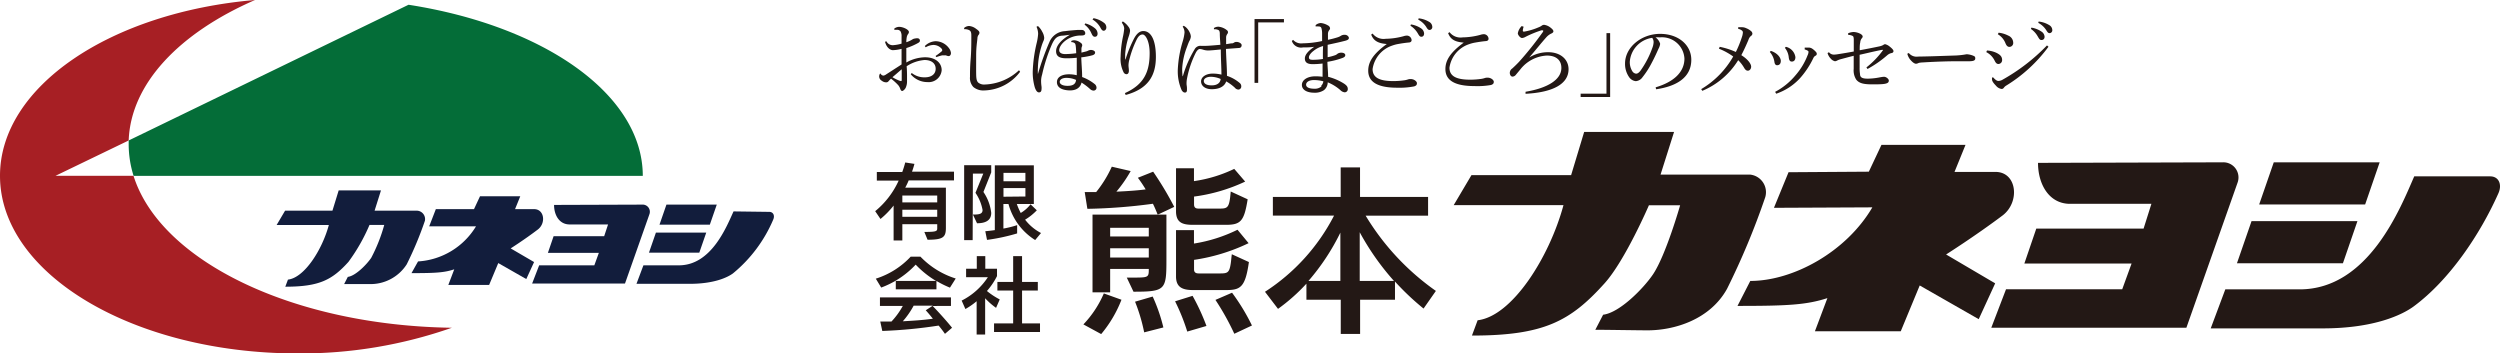
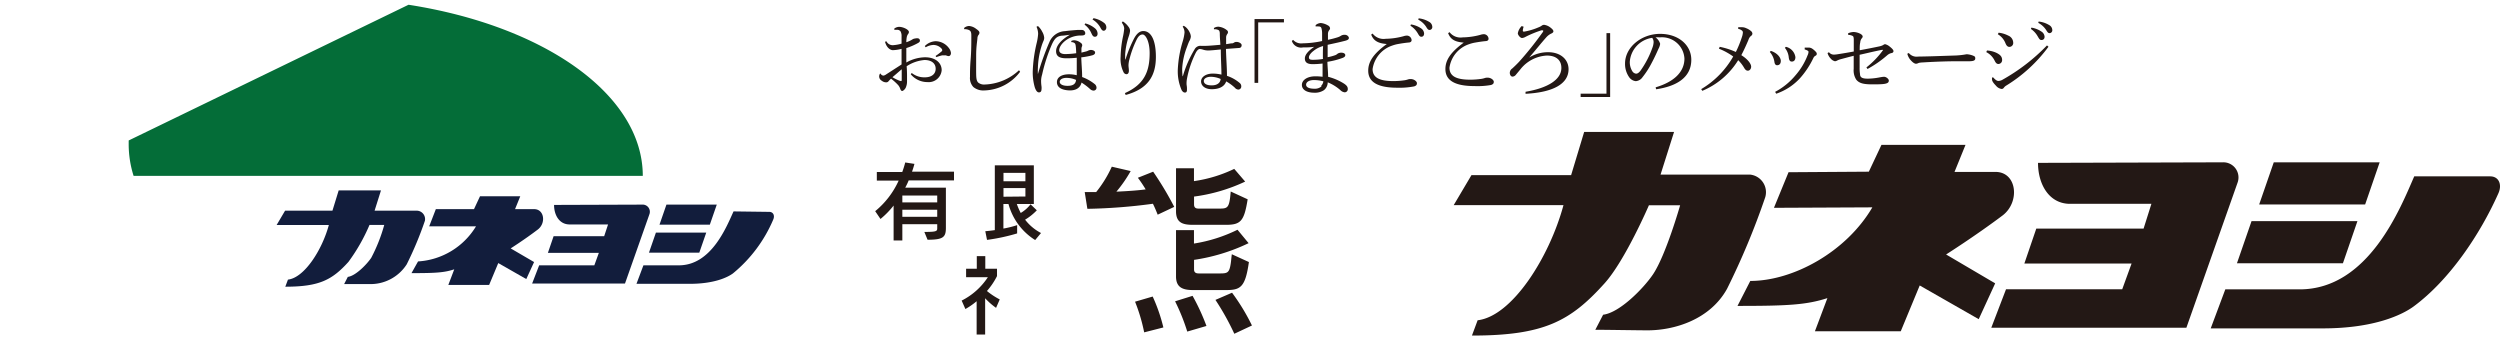
<svg xmlns="http://www.w3.org/2000/svg" id="熊本カネヨシ" viewBox="0 0 320.36 45.29">
  <defs>
    <style>
      .cls-1{fill:#121d3c;}.cls-2{fill:#a71f24;}.cls-3{fill:#046d38;}.cls-4{fill:#231815;}
    </style>
  </defs>
  <g id="logo__img">
    <path d="M53.48 27H48l.82-2.6H43.4l-.8 2.6h-6.07l-1.08 1.83h6.69c-.86 3.19-3.14 6.77-5.24 7l-.34.91c4.37 0 6-.87 8.09-3.18a23.23 23.23 0 0 0 2.7-4.74h1.89a21 21 0 0 1-1.67 4.22c-.57.84-2 2.32-3 2.44l-.47.92h3.18a5.5 5.5 0 0 0 4.84-2.53 45.27 45.27 0 0 0 2.33-5.58 1.08 1.08 0 0 0-.97-1.29zm40.52.09C93.12 29 91.18 34 87 34h-4.55l-.89 2.37h6.83c3.16 0 4.86-.84 5.54-1.34a18 18 0 0 0 5.15-6.88c.24-.53 0-1-.5-1z" class="cls-1" />
    <path d="M89.61 32.38h-6.45l.89-2.57h6.45l-.89 2.57zm1.35-3.59h-6.45l.89-2.57h6.45l-.89 2.57zM68.45 26.8H66l.67-1.65h-5.16l-.77 1.65h-4.89L55 29h6a9.34 9.34 0 0 1-7.43 4.5l-.84 1.5c3.06 0 4.2-.06 5.48-.49l-.76 2h5.23l1.17-2.8 3.59 2.05 1-2.18-3-1.75s1.78-1.13 3.44-2.39c1.12-.81.88-2.64-.43-2.64zm13.84-.58L71 26.26c0 1.28.65 2.46 1.92 2.5h5l-.5 1.51h-6.48l-.73 2.13h6.53l-.58 1.6h-7.07l-.9 2.33h11.9l3.12-8.85a.92.92 0 0 0-.92-1.26z" class="cls-1" />
-     <path d="M17.11 22.53h-10L16.49 18C16.76 10.7 23 4.22 32.68 0 14.2 1.58 0 11.06 0 22.53 0 35.1 17.08 45.29 38.15 45.29A58.51 58.51 0 0 0 57.9 42c-20.5-.3-37.38-8.61-40.79-19.47z" class="cls-2" />
    <path d="M52.35.61L16.49 18v.49a13.47 13.47 0 0 0 .63 4.05h65.25c0-10.45-12.7-19.24-30.02-21.93z" class="cls-3" />
  </g>
  <g id="logo__ttl">
    <path d="M224.23 22.37h-11.44l1.73-5.46H203l-1.67 5.53h-12.77l-2.28 3.85h14.07c-1.82 6.72-6.6 14.24-11 14.75l-.73 1.96c9.2 0 12.61-1.82 17-6.7 2.63-2.92 5.68-10 5.68-10h4s-1.84 6.45-3.5 8.89c-1.2 1.76-4.24 4.88-6.37 5.14l-1 1.93c1.61 0 5.38.07 6.7.07 3.45 0 8-1.38 10.18-5.32a95.24 95.24 0 0 0 4.9-11.75 2.27 2.27 0 0 0-1.98-2.89zm94.87.23h-9.73c-1.75 4-5.84 14.48-14.68 14.48h-9.53l-1.87 5h14.37c6.64 0 10.23-1.77 11.66-2.83 4.54-3.36 8.46-9.15 10.83-14.47.5-1.09.09-2.18-1.05-2.18z" class="cls-4" />
    <path d="M300.23 33.74l1.86-5.4h-13.57l-1.87 5.4h13.58zm4.71-12.94h-13.57l-1.87 5.4h13.58l1.86-5.4zm-55.56 11.81s3.74-2.37 7.24-5c2.27-1.73 1.85-5.58-.91-5.58h-5.25l1.41-3.47H241.1L239.48 22l-10.29.07-1.87 4.56 12.61-.06c-3.32 5.68-10.11 9.43-15.64 9.43l-1.64 3.2c6.43 0 8.83-.13 11.52-1l-1.6 4.25h11l2.43-5.87 7.56 4.32 2.11-4.59zm35.45-11.81l-23.67.07c0 2.69 1.36 5.18 4 5.25h10.53l-1 3.17h-13.75l-1.53 4.48h13.74l-1.2 3.3h-14.89L255.17 42h25l6.57-18.62a1.94 1.94 0 0 0-1.91-2.58zm-172.68 6.26l.68 1a10.91 10.91 0 0 0 1.68-1.72v4.47h1.12v-2.08h4.47v.55c0 .36-.17.44-1.65.44l.41 1c2 0 2.35-.32 2.35-1.52v-5.15H116c.16-.3.31-.6.44-.93h5.81V22h-5.38a10.86 10.86 0 0 0 .31-1l-1.18-.18a12.46 12.46 0 0 1-.38 1.22h-3.26v1.1h2.8a10.84 10.84 0 0 1-3.01 3.92zm3.48-2h4.47v.88h-4.47zm0 1.82h4.47v.9h-4.47zm15.73 1.27a7.12 7.12 0 0 0 1.5-1.2l-.8-.77a4.45 4.45 0 0 1-1.26 1.11 8.41 8.41 0 0 1-.5-1.15h2.18v-4.95h-5v8.3c-.43.06-.86.11-1.22.14l.22 1.11a24.35 24.35 0 0 0 3.86-.83v-1.06a12.54 12.54 0 0 1-1.76.44v-3.15h.65a7.86 7.86 0 0 0 3.42 4.62l.75-.9a6.16 6.16 0 0 1-2.04-1.71zm-2.77-6h2.81v1.08h-2.81zm0 3.06V24.1h2.81v1.08z" class="cls-4" />
-     <path d="M124.67 22.25H126l-1 2.46a5.63 5.63 0 0 1 .91 2.2c0 .47-.37.57-1 .58h-.24l.53 1.12c1.32 0 1.82-.53 1.82-1.33a5.92 5.92 0 0 0-1-2.68l1-2.51v-.92h-3.47v9.6h1.09zm-2.81 16.95v-1.09h-9.1v1.09h2.93a9.83 9.83 0 0 1-1.45 2h-1.44l.26 1.21a61 61 0 0 0 7.22-.69c.31.37.59.74.81 1.06L122 42c-.59-.75-1.82-2.12-2.49-2.79zm-2.32 1.64c-1.22.18-2.57.26-3.85.33a10.62 10.62 0 0 0 1.39-2h2.46l-.91.59c.27.3.59.67.91 1.08zm-1.59-7.95h-1.25a10.38 10.38 0 0 1-4.47 2.82l.69 1.14a11.51 11.51 0 0 0 4.42-2.94 12.18 12.18 0 0 0 2.61 2.09h-5.16v1.08H120V36a12.53 12.53 0 0 0 1.73.86l.74-1.17a10.7 10.7 0 0 1-4.52-2.8zm13.02 4.34h2.02v-1.1h-2.02v-3.31h-1.14v3.31h-2.02v1.1h2.02v4.21h-2.45v1.1h5.89v-1.1h-2.3v-4.21z" class="cls-4" />
    <path d="M128.11 38.37a9.29 9.29 0 0 1-1.64-1.08 9 9 0 0 0 1.29-1.91v-.94h-1.5v-1.62h-1.09v1.62h-1.37v1.08h2.79a8.68 8.68 0 0 1-3.36 3l.48 1.08a9.18 9.18 0 0 0 1.44-1v4.27h1.09v-4.65a8.85 8.85 0 0 0 1.4 1.23zm24.79-1.2h4.2c1.85 0 2.48-.34 2.94-3.59l-2.19-1c-.07.52-.09.9-.14 1.2-.18 1.17-.41 1.26-1.38 1.26h-2.71c-.36 0-.61-.11-.61-.52V33.3a24.2 24.2 0 0 0 6.99-2.14l-1.42-1.72a19.47 19.47 0 0 1-5.58 1.77v-1.72h-2.3v6c.03 1.32.82 1.68 2.2 1.68zm2.85 1.26a32.57 32.57 0 0 1 2.42 4.34l2.26-1.06a26.47 26.47 0 0 0-2.55-4.2zm-2.89-9.62h4.22c1.92 0 2.35-.47 2.8-3.27l-2.17-1c-.18 2.12-.36 2.19-1.49 2.19h-2.62c-.34 0-.59-.09-.59-.54v-1a22.1 22.1 0 0 0 6.55-1.92l-1.4-1.63a17.56 17.56 0 0 1-5.16 1.57v-1.65h-2.3v5.58c.03 1.38.82 1.67 2.16 1.67zm-2.28 9.8a25.82 25.82 0 0 1 1.56 3.88l2.46-.72a27.17 27.17 0 0 0-1.78-3.86zm-4.77-15.83a15.6 15.6 0 0 1 1 1.49c-1.06.14-2.39.23-3.75.29a17.07 17.07 0 0 0 1.83-2.64l-2.42-.56a15 15 0 0 1-2 3.25H139l.34 2.15a70.62 70.62 0 0 0 8.4-.65c.25.5.45 1 .61 1.4l2.12-1a41.43 41.43 0 0 0-2.7-4.51zm-.36 15.88a22.37 22.37 0 0 1 1.17 3.93l2.46-.63a21.83 21.83 0 0 0-1.37-3.96z" class="cls-4" />
-     <path d="M140 37.46h2.26v-3h4.95v.11c0 1-.11 1-2.12 1h-.7l.86 1.81c4.11 0 4.22-.23 4.22-4.13V27.5H140zm2.26-8.27h4.95v1.11h-4.95zm0 2.62h4.95V33h-4.95zm-3.43 9.76l2.28 1.24a15.61 15.61 0 0 0 2.6-4.4l-2.26-.81a13.36 13.36 0 0 1-2.62 3.97zM175 27.64h8v-2.4h-8.72v-3.79h-2.48v3.79h-8.69v2.39h7.84a25.5 25.5 0 0 1-8.85 9.76l1.67 2.19a23.42 23.42 0 0 0 3.64-3.23v2.06h4.4v4.38h2.48v-4.38h4.47v-2.33a32.86 32.86 0 0 0 3.66 3.46l1.58-2.26a31.9 31.9 0 0 1-9-9.64zM171.76 36h-4.09a28.56 28.56 0 0 0 4.09-6.19zm2.48 0v-6.24a32.77 32.77 0 0 0 4.39 6.24z" class="cls-4" />
  </g>
  <g id="logo__txt">
    <path d="M119.62 5.76a1.41 1.41 0 0 1 1.06.5.35.35 0 0 1 .06.15c0 .07 0 .13-.12.21a7.49 7.49 0 0 1-.73.55l.09.15c.37-.13.59-.19.73-.22a1 1 0 0 1 .26 0 .64.64 0 0 1 .26 0 .94.94 0 0 0 .34.09c.13 0 .29-.13.29-.4a1.25 1.25 0 0 0-.28-.65 2.15 2.15 0 0 0-1.68-.86 2.08 2.08 0 0 0-1.39.62l.11.16a2.09 2.09 0 0 1 1-.3z" class="cls-4" />
    <path d="M113 10.35a.88.88 0 0 0 .55.2.36.36 0 0 0 .31-.14 4.37 4.37 0 0 1 .32-.33 7.12 7.12 0 0 1 .9.81 1.43 1.43 0 0 1 .29.52c.06.16.14.25.24.25s.4-.21.5-.54a1.83 1.83 0 0 0 .12-.65v-.8s0-.7-.05-1.18a4.9 4.9 0 0 1 2.29-.8c.89 0 1.43.43 1.43 1.12s-.54 1.1-1.39 1.1a2.58 2.58 0 0 1-1.68-.56l-.12.17a2.77 2.77 0 0 0 2.13 1A1.67 1.67 0 0 0 120.67 9c0-1-.86-1.66-2.12-1.66a5 5 0 0 0-2.41.67V6.16a8.14 8.14 0 0 0 1.52-.66c.15-.09.22-.16.22-.3a.28.28 0 0 0-.21-.28.68.68 0 0 0-.32 0A1.39 1.39 0 0 0 117 5a3.36 3.36 0 0 1-.86.41 3.7 3.7 0 0 1 .05-.61 1 1 0 0 1 .17-.43.41.41 0 0 0 .11-.27c0-.31-.75-.66-1.26-.66a1.09 1.09 0 0 0-.61.22v.16h.4a.5.5 0 0 1 .41.22 1.25 1.25 0 0 1 .12.63v.92a4.94 4.94 0 0 1-1.08.2.89.89 0 0 1-.86-.5l-.18.06c.18.71.62 1.06 1 1.08a5.14 5.14 0 0 0 1.12-.17v2l-2 1.29a.73.73 0 0 1-.33.14.45.45 0 0 1-.34-.22c0-.05-.07-.06-.11 0s-.09.19-.09.34a.64.64 0 0 0 .34.54zm2.55-1.49v1.28c0 .19 0 .25-.09.25a1.22 1.22 0 0 1-.32-.1 4.88 4.88 0 0 1-.78-.4c.38-.31.78-.67 1.21-1.03zM124 3.79c.36.1.47.26.47.76 0 1 0 2-.09 3.09s-.08 1.86-.08 2.2a1.69 1.69 0 0 0 .43 1.31 2 2 0 0 0 1.41.44 5.93 5.93 0 0 0 4.58-2.39l-.14-.2a6.74 6.74 0 0 1-4.38 1.83 1.18 1.18 0 0 1-.86-.26c-.19-.21-.24-.5-.25-1.09s0-1.32 0-2.38.11-1.64.16-2.16a.8.8 0 0 1 .13-.45.44.44 0 0 0 .13-.3c0-.14-.1-.27-.42-.49a1.71 1.71 0 0 0-.9-.37 1 1 0 0 0-.64.25v.16a1.29 1.29 0 0 1 .45.05zm16.14 7.82a.37.37 0 0 0 .37-.41.6.6 0 0 0-.25-.44 5.63 5.63 0 0 0-1.59-.89c0-.85-.09-1.66-.11-2.52a9.56 9.56 0 0 0 1.44-.27c.25-.09.33-.19.33-.36s-.24-.32-.55-.32a.85.85 0 0 0-.34.09 1.33 1.33 0 0 1-.25.1l-.61.15v-.45a.85.85 0 0 1 .09-.39.35.35 0 0 0 0-.15c0-.11-.07-.19-.27-.33a1.43 1.43 0 0 0-.73-.26.84.84 0 0 0-.39.09v.15a.65.65 0 0 1 .44.14c.11.1.15.28.19 1.28a10.73 10.73 0 0 1-1.41.11c-.46 0-.77-.17-.77-.5 0-.51.62-1.31 1.66-1.69a3.32 3.32 0 0 1 1.16-.19c.39 0 .52-.1.52-.29a.43.43 0 0 0-.47-.42h-.57s-1 .07-1.55.15a2.27 2.27 0 0 0-2 1.39A34.39 34.39 0 0 0 133 9.5a7.68 7.68 0 0 1 0-.8 10.34 10.34 0 0 1 .44-2.7 7.25 7.25 0 0 1 .25-.7 1.12 1.12 0 0 0 .12-.44 1.81 1.81 0 0 0-.26-.8 2.42 2.42 0 0 0-.54-.72l-.19.09a2.24 2.24 0 0 1 .21.91 7 7 0 0 1-.18 1.15 18.19 18.19 0 0 0-.51 3.63 6.81 6.81 0 0 0 .28 2.13c.15.4.31.59.52.59s.31-.15.32-.35a1.72 1.72 0 0 0 0-.44 4.85 4.85 0 0 1-.05-.73 2.94 2.94 0 0 1 .13-.76 21.09 21.09 0 0 1 1.28-3.93c.36-.75.65-1 1.28-1.06.27 0 .71-.09 1-.11-1.07.6-1.77 1.38-1.77 2.09s.5.92 1.32.92a11.75 11.75 0 0 0 1.33-.07v2.24a4.16 4.16 0 0 0-1-.12c-.89 0-1.54.35-1.54 1s.55 1 1.49 1.06 1.51-.33 1.66-1a7.64 7.64 0 0 1 1.14.87.67.67 0 0 0 .41.16zM136.8 11c-.61 0-1-.2-1-.51s.35-.51.85-.51a3 3 0 0 1 1.24.26c-.05.57-.46.76-1.09.76zm4.2-7.48c.17.33.28.41.42.42s.34-.13.35-.4a.72.72 0 0 0-.32-.63 3.16 3.16 0 0 0-1.32-.58l-.13.17a2.74 2.74 0 0 1 1 1.02zm-1.17.69c.15.33.24.49.45.5s.36-.11.37-.39a.91.91 0 0 0-.3-.66 3.14 3.14 0 0 0-1.28-.66l-.09.16a2.64 2.64 0 0 1 .85 1.05zm3.77 3.07a3.83 3.83 0 0 0 .39 2 .44.44 0 0 0 .35.23c.21 0 .32-.18.32-.45s-.05-.45-.05-.71a3.07 3.07 0 0 1 .11-.71 12.79 12.79 0 0 1 .88-2.45c.21-.45.45-.77.82-.77s.9.85.9 2.39c0 2.31-.66 4-3.17 5.12l.1.24c2.83-.77 3.87-2.42 3.87-4.88 0-2.17-.63-3.31-1.61-3.31-.47 0-.86.33-1.21 1a16.62 16.62 0 0 0-1.07 2.63h-.05V7a9.26 9.26 0 0 1 .47-2.36 3 3 0 0 0 .16-.68.83.83 0 0 0-.18-.5 2.66 2.66 0 0 0-.75-.72l-.13.16a2.22 2.22 0 0 1 .21.35 1.08 1.08 0 0 1 .1.41 7.84 7.84 0 0 1-.13.9 14.09 14.09 0 0 0-.33 2.72zm7.33 1.58a6 6 0 0 0 .5 2.71c.14.21.26.29.42.29s.24-.11.25-.29a.46.46 0 0 0 0-.12 1.07 1.07 0 0 0 0-.17c0-.21-.05-.39-.05-.51a3.14 3.14 0 0 1 .06-.71 12.53 12.53 0 0 1 1.13-3.32c.15-.27.33-.46.51-.46a1.68 1.68 0 0 1 .4.08 2.18 2.18 0 0 0 .67.11c.25 0 .81-.05 1.62-.13 0 1.2.08 2.32.08 3.22a5 5 0 0 0-1.11-.13c-.87 0-1.5.43-1.5 1s.52 1 1.37 1c1 0 1.64-.37 1.85-1a5.72 5.72 0 0 1 1.11.81.62.62 0 0 0 .47.24.39.39 0 0 0 .35-.42.53.53 0 0 0-.17-.4 4.82 4.82 0 0 0-1.66-.94c0-1-.1-2.17-.13-3.45l1.64-.12c.27 0 .37-.17.37-.37s-.33-.41-.66-.41a.55.55 0 0 0-.33.1.72.72 0 0 1-.18.08c-.25 0-.51.07-.82.11v-.83a.75.75 0 0 1 .14-.46.41.41 0 0 0 .1-.25.33.33 0 0 0-.14-.25 2 2 0 0 0-1.1-.45 1.08 1.08 0 0 0-.56.17v.16h.18a1.07 1.07 0 0 1 .37.09c.12.05.18.15.2.41 0 .56.05 1 .07 1.49-.71.06-1.33.12-1.95.14h-.51a.89.89 0 0 0-.24 0 .86.86 0 0 0-.61.46 14.27 14.27 0 0 0-1.48 3.38s0 .05-.05.05a7.86 7.86 0 0 1-.05-1 9 9 0 0 1 .62-2.77c.1-.28.18-.49.28-.71a1.46 1.46 0 0 0 .21-.59 1.31 1.31 0 0 0-.15-.55 2 2 0 0 0-.51-.68 2.1 2.1 0 0 0-.26-.17l-.13.11a1.32 1.32 0 0 1 .24.76 5.7 5.7 0 0 1-.22 1.1 14.6 14.6 0 0 0-.64 3.59zm4.33 2.08c-.68 0-1-.24-1-.56s.37-.54.91-.54a3.18 3.18 0 0 1 1.25.28c-.04.48-.42.82-1.15.82zm9.27-8.5h-3.77v8.18h.47V2.87h3.3v-.43zM167 6.07a8.35 8.35 0 0 0 1.41-.07c-.74.5-1.2 1-1.2 1.49s.3.73 1 .73a10.26 10.26 0 0 0 1.27-.08v1.7a6.14 6.14 0 0 0-.94-.06c-1 0-1.71.47-1.71 1.1s.64 1 1.59 1a2.05 2.05 0 0 0 1.24-.33 1.29 1.29 0 0 0 .48-1 5.65 5.65 0 0 1 1.62 1 .91.91 0 0 0 .55.28.4.4 0 0 0 .4-.44c0-.25-.13-.45-.52-.7a7.13 7.13 0 0 0-2-.85c0-.63-.08-1.27-.09-1.92a9.55 9.55 0 0 0 2-.52c.2-.09.29-.19.29-.34s-.16-.31-.52-.31a.86.86 0 0 0-.48.14.9.9 0 0 1-.26.17 6.08 6.08 0 0 1-1 .27V5.74c.93-.2 1.71-.37 2.3-.53.31-.09.42-.19.42-.35s-.21-.4-.51-.4a.86.86 0 0 0-.52.13 1.64 1.64 0 0 1-.44.2 11.66 11.66 0 0 1-1.21.31v-.79a.8.8 0 0 1 .15-.43.4.4 0 0 0 .12-.27.47.47 0 0 0-.27-.35 2.21 2.21 0 0 0-.91-.31 1.09 1.09 0 0 0-.67.27v.17a2.22 2.22 0 0 1 .37 0c.25 0 .33.1.37.21a2.37 2.37 0 0 1 .09.66v1a12.45 12.45 0 0 1-2.48.29 1.38 1.38 0 0 1-1.23-.44l-.17.13a1.24 1.24 0 0 0 1.46.83zm2.34 5a1.27 1.27 0 0 1-.89.3c-.73 0-1.08-.2-1.08-.52s.36-.59 1-.59a4.65 4.65 0 0 1 1.21.16 1 1 0 0 1-.28.58zm.22-3.52a7.2 7.2 0 0 1-1.38.11c-.36 0-.45-.12-.45-.32s.2-.52.58-.81a3.29 3.29 0 0 1 1.24-.63c-.04.48-.03 1.1-.03 1.6zm13.2-4.1c.18.32.3.39.43.39a.37.37 0 0 0 .35-.41.75.75 0 0 0-.39-.62 3.18 3.18 0 0 0-1.36-.46l-.05.17a2.68 2.68 0 0 1 1.02.93zm-1.1.79c.18.31.27.47.48.47s.35-.15.35-.42a.84.84 0 0 0-.35-.63 3.2 3.2 0 0 0-1.34-.53l-.06.17a2.84 2.84 0 0 1 .92.94zm-6.33 4.82c0 1.48 1.26 2.18 3.71 2.18a9.89 9.89 0 0 0 2.18-.17c.29-.1.35-.22.35-.42s-.35-.54-.86-.52a1 1 0 0 0-.32.06 2.75 2.75 0 0 1-.37.09 9.83 9.83 0 0 1-1.5.11c-1.95 0-2.63-.57-2.63-1.54a3.73 3.73 0 0 1 2.49-3 4.69 4.69 0 0 1 .83-.22c.34-.06.78-.13 1.27-.18.28 0 .41-.13.41-.31a.62.62 0 0 0-.62-.58 1.67 1.67 0 0 0-.45.09 9.19 9.19 0 0 1-2.26.32 1.77 1.77 0 0 1-1.67-.67l-.18.13c.33.88 1 1.13 2 1.21-1.71 1.25-2.38 2.26-2.38 3.42zm15.74 1.83c.29-.1.35-.22.35-.42s-.35-.54-.86-.52a1 1 0 0 0-.32.06 2.76 2.76 0 0 1-.37.09 9.84 9.84 0 0 1-1.5.11c-1.95 0-2.63-.57-2.63-1.54a3.73 3.73 0 0 1 2.49-3 4.69 4.69 0 0 1 .84-.22c.34-.06.78-.13 1.27-.18.28 0 .41-.13.41-.31a.62.62 0 0 0-.62-.58 1.67 1.67 0 0 0-.45.09 9.19 9.19 0 0 1-2.26.32 1.77 1.77 0 0 1-1.67-.67l-.18.13c.33.88 1 1.13 2 1.21-1.68 1.23-2.35 2.24-2.35 3.39 0 1.48 1.26 2.18 3.71 2.18a9.88 9.88 0 0 0 2.14-.14zm2.76-1.07a.6.6 0 0 0 .43-.25l.55-.66a4.6 4.6 0 0 1 3.41-1.79c1.24 0 1.86.63 1.86 1.58 0 1.52-1.78 2.59-4.59 3.06v.26c3.51-.18 5.51-1.26 5.51-3.15 0-1.23-1-2.18-2.61-2.18a4.57 4.57 0 0 0-2.43.68c.86-1 1.49-1.8 2.19-2.59a1.94 1.94 0 0 1 .66-.49c.17-.08.25-.17.25-.28s-.1-.26-.32-.43a1.67 1.67 0 0 0-.88-.4.55.55 0 0 0-.26.08 1.57 1.57 0 0 1-.44.24 8 8 0 0 1-1.83.55c-.13 0-.19 0-.19-.14a1.52 1.52 0 0 1 .11-.48l-.25-.09a1.68 1.68 0 0 0-.5.93c0 .19.29.6.55.6a1.13 1.13 0 0 0 .46-.16 13.55 13.55 0 0 1 2-.82.34.34 0 0 1 .14 0c.06 0 .11 0 .11.08a.42.42 0 0 1-.11.21 41.67 41.67 0 0 1-3 3.75c-.31.33-.68.68-.87.85a.69.69 0 0 0-.31.57c.02.32.19.47.36.47zm12.5-5.57h-.47V12h-3.31v.43h3.78V4.25zm3.28 6.15a1.14 1.14 0 0 0 .87-.51 10.66 10.66 0 0 0 1.16-1.8c.4-.74.73-1.49.88-1.83a1.84 1.84 0 0 0 .22-.64 1.51 1.51 0 0 0-.6-.83 3.21 3.21 0 0 1 .56 0 2.88 2.88 0 0 1 3.15 2.71c0 1.74-1.36 3-3.69 3.69l.06.25c2.5-.36 4.51-1.44 4.51-3.78 0-1.85-1.6-3.32-4-3.32s-4.49 1.72-4.49 3.8a2.94 2.94 0 0 0 .54 1.77 1.19 1.19 0 0 0 .83.49zm2.11-5.55a.91.91 0 0 1 .18.56 2.31 2.31 0 0 1-.17.75 11.9 11.9 0 0 1-1.52 2.91c-.23.29-.4.37-.56.37a.66.66 0 0 1-.45-.27 2.18 2.18 0 0 1-.35-1.27 3.34 3.34 0 0 1 2.87-3.05zm11.02 2.86a4.67 4.67 0 0 1 .77 1c.13.21.26.35.47.35s.42-.21.42-.52-.34-.89-1.26-1.47c.37-.71.66-1.36.91-1.95a1.06 1.06 0 0 1 .32-.51.37.37 0 0 0 .19-.3.46.46 0 0 0-.18-.33 2.08 2.08 0 0 0-.6-.36 1.29 1.29 0 0 0-.49-.13 4.89 4.89 0 0 0-.55 0v.21a1 1 0 0 1 .46.2.31.31 0 0 1 .14.24 2.12 2.12 0 0 1-.13.63 14.39 14.39 0 0 1-.77 1.89 9.55 9.55 0 0 0-2.07-.66l-.1.24a8.4 8.4 0 0 1 1.83 1 11.39 11.39 0 0 1-4.1 4.18l.14.22a9.85 9.85 0 0 0 4.6-3.93zm7.35 1.93a8.58 8.58 0 0 1-2.62 2.13l.14.24a7.36 7.36 0 0 0 3.06-2 10.93 10.93 0 0 0 1.72-2.61.59.59 0 0 1 .26-.26.26.26 0 0 0 .16-.24.42.42 0 0 0-.15-.29 2.31 2.31 0 0 0-.46-.39.85.85 0 0 0-.36-.12h-.58v.24a1.26 1.26 0 0 1 .39.16.17.17 0 0 1 .1.17 1.19 1.19 0 0 1-.12.42 8.64 8.64 0 0 1-1.54 2.55zm-2.37-1.28c.27 0 .48-.16.48-.56s-.42-1-1.28-1.28l-.13.14a2.47 2.47 0 0 1 .59 1.27c.04.3.17.43.34.43zm1.89-.47c.28 0 .46-.19.46-.57A1.58 1.58 0 0 0 228.85 6l-.13.13a2.28 2.28 0 0 1 .5 1.25c.05.36.16.51.39.51zm5.53-.04a.73.73 0 0 0 .28-.09 2.19 2.19 0 0 1 .44-.17c.58-.15 1.06-.29 1.68-.44v1.67a2.18 2.18 0 0 0 .33 1.39c.4.49 1 .6 2.1.6.52 0 1.24 0 1.61-.08s.46-.21.46-.41-.34-.49-.62-.48-.6.09-.8.12a8.17 8.17 0 0 1-1.27.12c-.73 0-1-.16-1-.6a4.83 4.83 0 0 1-.05-.83V7.02c1-.22 1.95-.46 2.86-.63h.14a.22.22 0 0 1-.05.1 11.06 11.06 0 0 1-2.08 2.15l.14.2a14.22 14.22 0 0 0 2.54-1.77 1.29 1.29 0 0 1 .52-.27c.16 0 .27-.13.27-.25s-.14-.31-.46-.56a1.5 1.5 0 0 0-.62-.33.49.49 0 0 0-.24.11 1.72 1.72 0 0 1-.48.17c-.64.14-1.57.32-2.53.5 0-.4 0-.74.07-1a.92.92 0 0 1 .16-.48c.1-.12.15-.18.15-.29s-.13-.28-.45-.41a2 2 0 0 0-.73-.16 2.08 2.08 0 0 0-.68.16v.21a1.23 1.23 0 0 1 .6.15c.09.06.12.24.12.5V6.6c-.64.12-1.23.22-2 .34A4 4 0 0 1 235 7a.79.79 0 0 1-.63-.31l-.18.11a1.6 1.6 0 0 0 .4.7 1 1 0 0 0 .55.35zm10.4.32a1 1 0 0 0 .34-.11 2.7 2.7 0 0 1 .52-.06c1.74-.11 3.55-.16 4.71-.15h1.17c.64 0 .84-.11.84-.37s-.13-.28-.31-.36a2.65 2.65 0 0 0-.8-.17 9.72 9.72 0 0 1-1.67.17c-1.57.05-3 .11-4.55.13a1.28 1.28 0 0 1-1.19-.46l-.19.1a1.93 1.93 0 0 0 .39.77c.29.34.54.51.74.51zm16.67-4.31c.18.32.3.39.43.39a.37.37 0 0 0 .35-.41.75.75 0 0 0-.39-.62 3.19 3.19 0 0 0-1.36-.46l-.05.17a2.69 2.69 0 0 1 1.02.93zm-6.6 3.93c.16.33.31.41.47.41a.49.49 0 0 0 .48-.5c0-.42-.21-.67-.73-.93a3.33 3.33 0 0 0-1.21-.3l-.09.21a2.4 2.4 0 0 1 1.08 1.11zm1.01 2.42a1.06 1.06 0 0 1-.56.16c-.14 0-.36-.12-.63-.44h-.16a1.09 1.09 0 0 0 0 .27c0 .18.15.42.51.79a1.14 1.14 0 0 0 .71.41.34.34 0 0 0 .28-.14 1 1 0 0 1 .28-.27 19.1 19.1 0 0 0 5.45-5l-.19-.17a24.63 24.63 0 0 1-5.69 4.39zm.38-4.64c.1.24.24.44.5.44a.5.5 0 0 0 .48-.57 1 1 0 0 0-.64-.88 3.49 3.49 0 0 0-1.23-.37l-.1.2a2.33 2.33 0 0 1 .99 1.18zm4.12-.91c.18.31.27.47.48.47s.4-.13.4-.42a.84.84 0 0 0-.35-.63 3.2 3.2 0 0 0-1.34-.54l-.06.17a2.84 2.84 0 0 1 .87.95z" class="cls-4" />
  </g>
</svg>